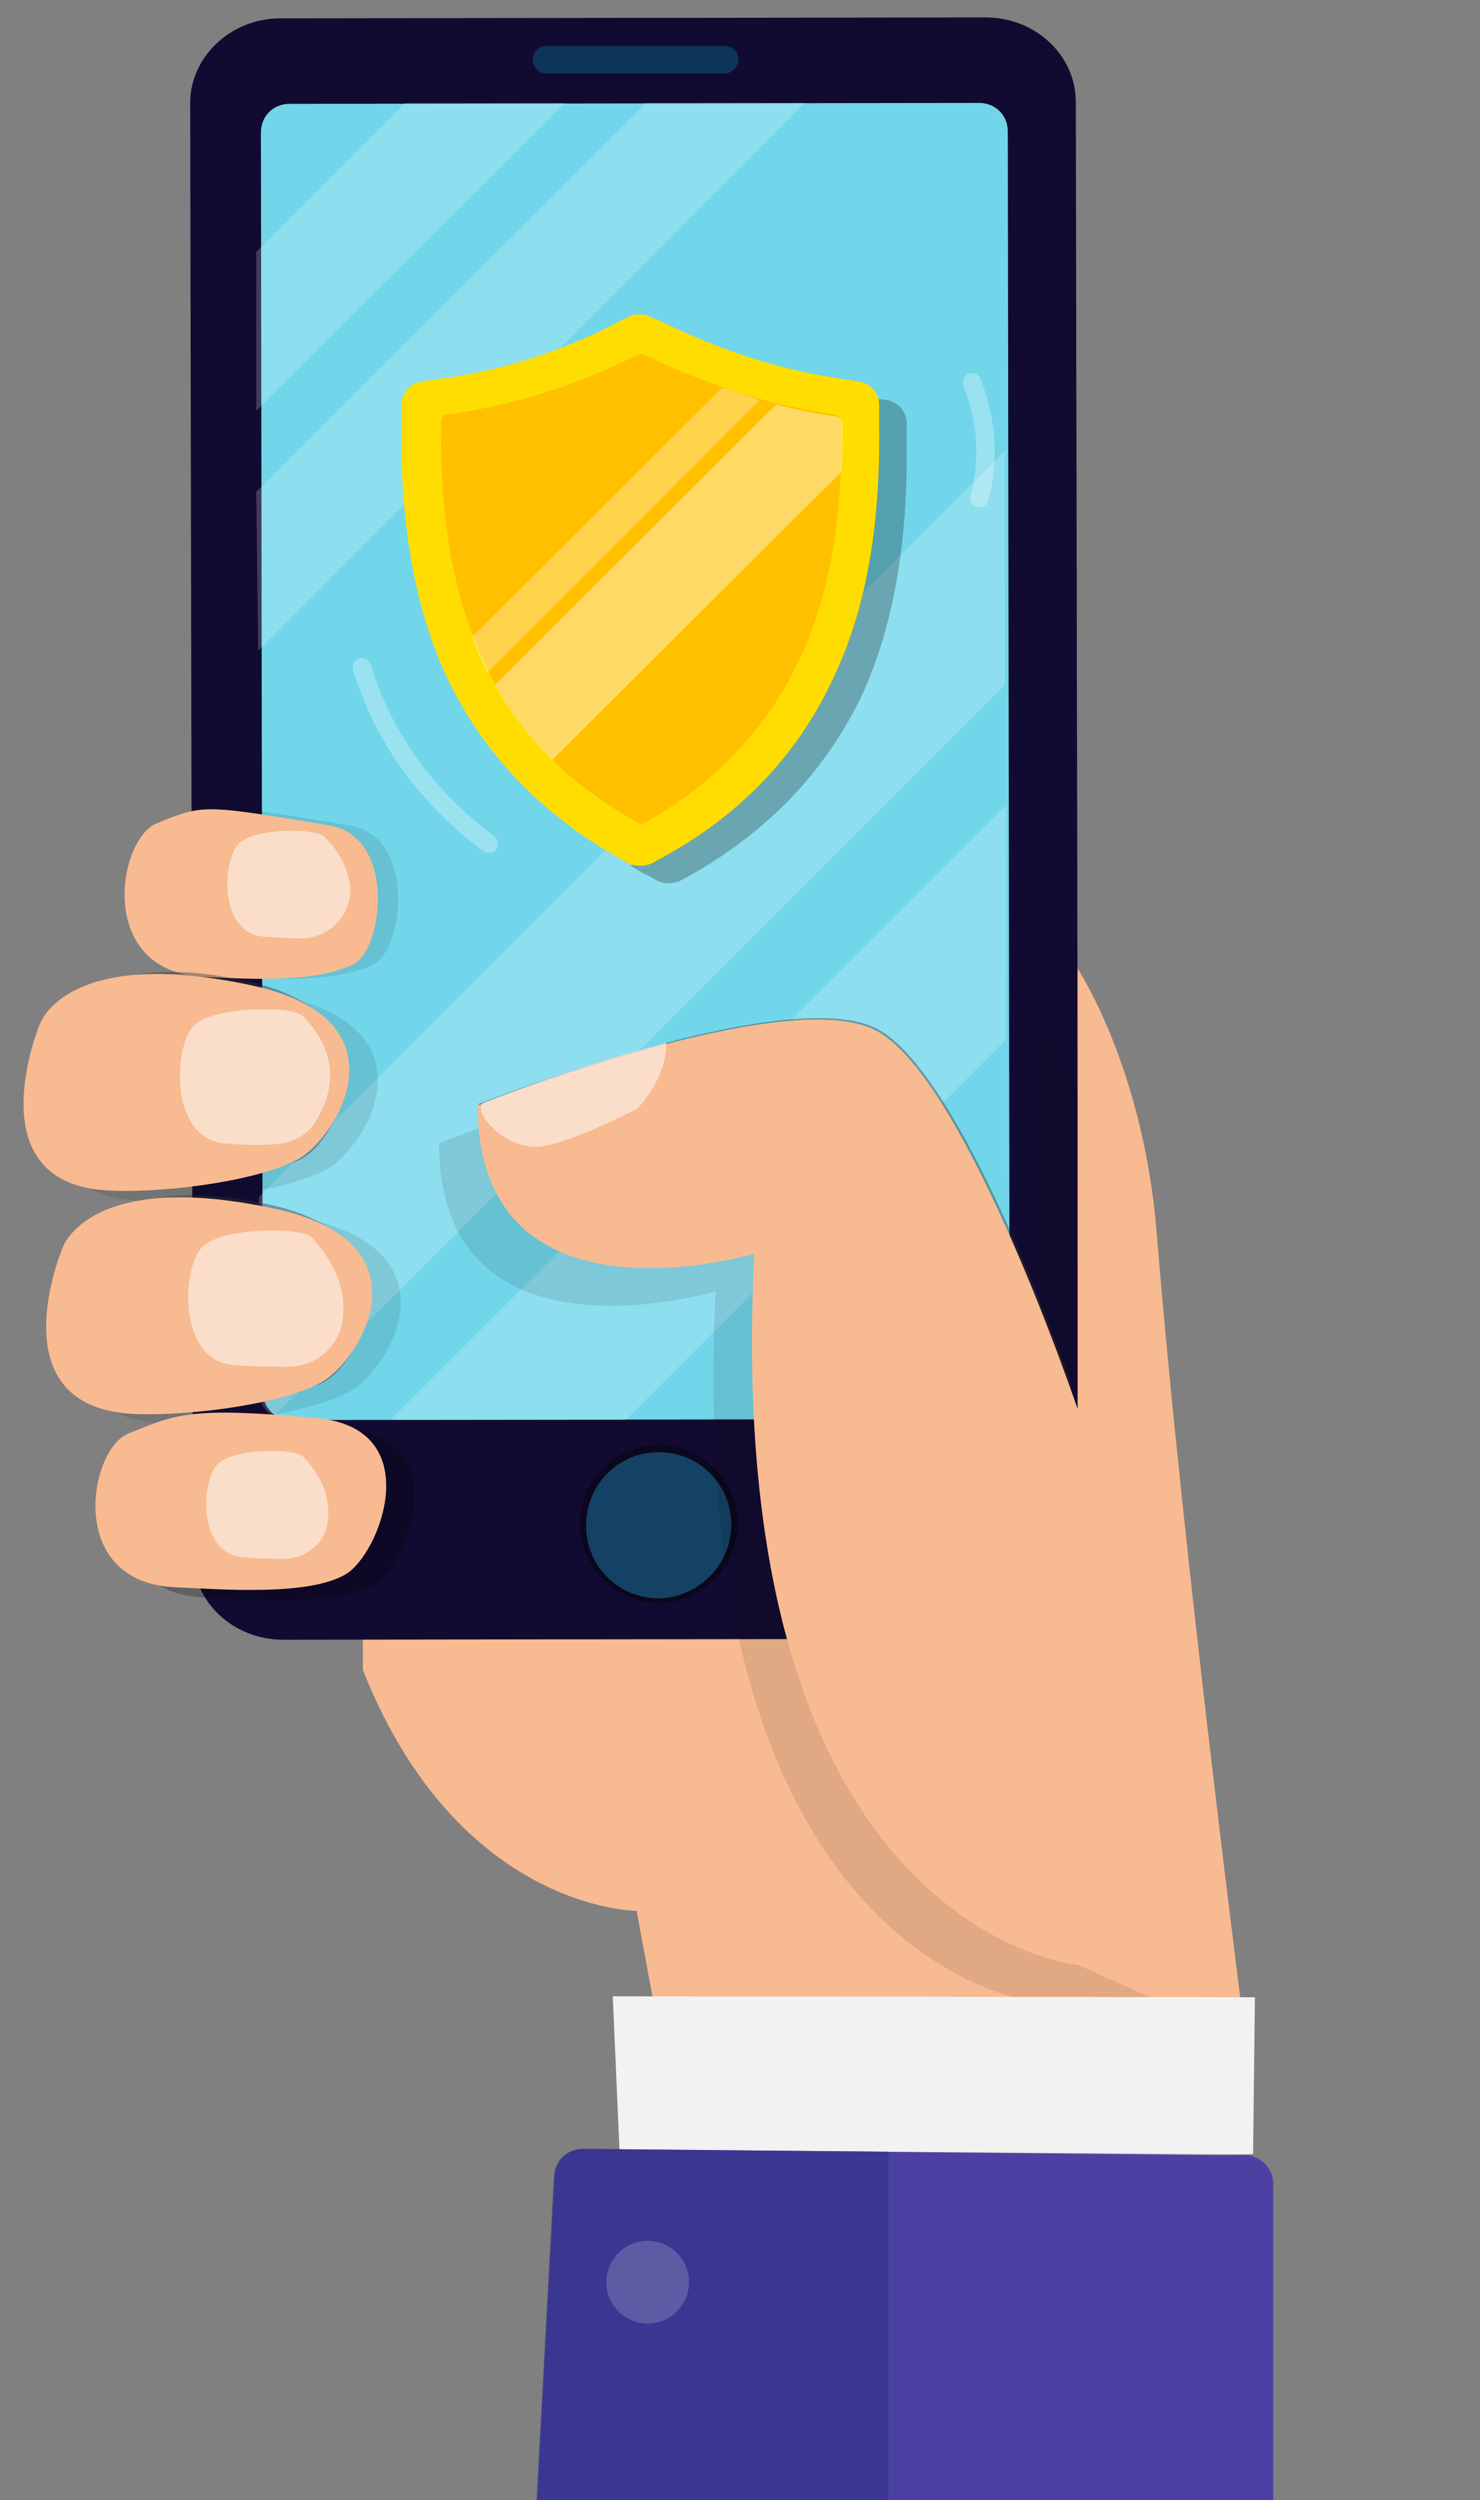
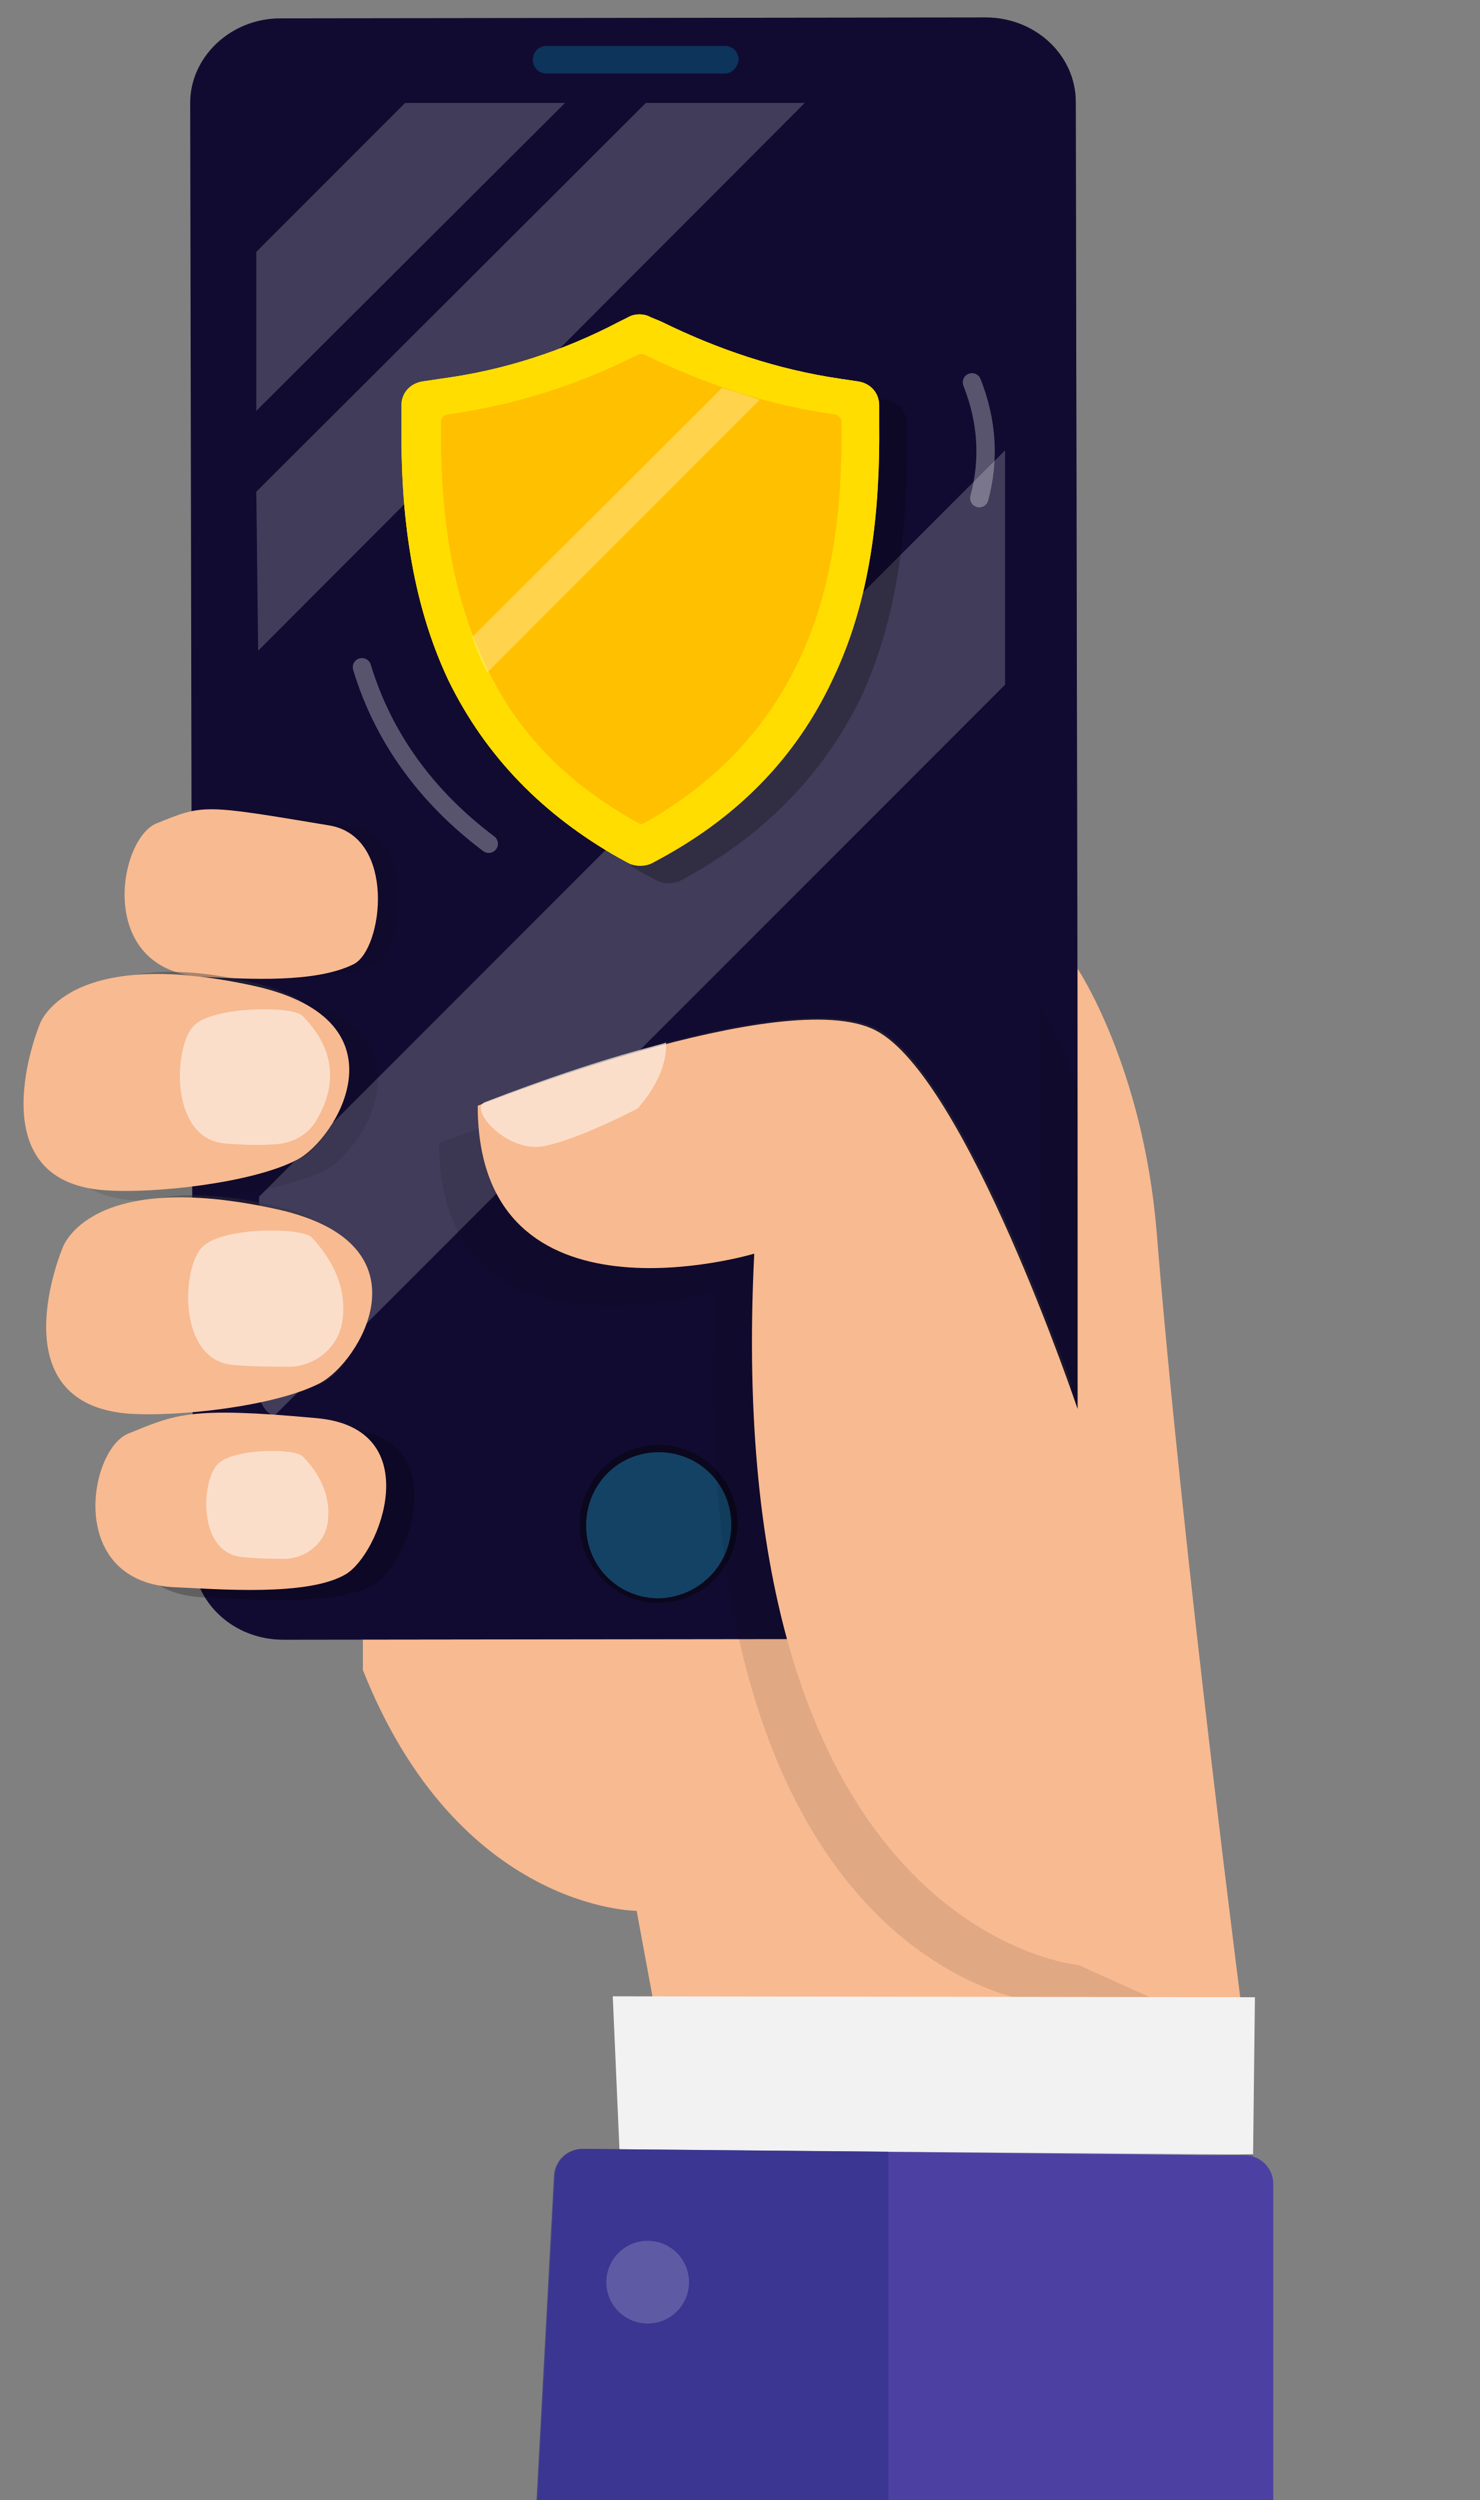
<svg xmlns="http://www.w3.org/2000/svg" id="Layer_1" x="0px" y="0px" viewBox="0 0 161.1 272" style="enable-background:new 0 0 161.1 272;" xml:space="preserve">
  <rect x="0" y="0" width="161.1" height="272" fill="#808080" stroke="none" />
  <style type="text/css"> .st0{fill:#F8BA91;} .st1{opacity:0.5;} .st2{fill:#333333;} .st3{fill:#120B31;} .st4{opacity:0.4;enable-background:new ;} .st5{fill:#144265;} .st6{fill:#71D6EA;} .st7{opacity:0.2;} .st8{fill:#FFFFFF;} .st9{opacity:0.4;} .st10{opacity:0.1;enable-background:new ;} .st11{opacity:0.7;fill:#FCEEE3;enable-background:new ;} .st12{fill:#4D4D4D;} .st13{fill:#F2F2F2;} .st14{fill:#4C41A3;} .st15{opacity:0.7;fill:#333389;enable-background:new ;} .st16{opacity:0.25;enable-background:new ;} .st17{opacity:0.1;} .st18{fill:#FFFFFF;fill-opacity:0;} .st19{opacity:0.3;fill:#0094BC;enable-background:new ;} .st20{opacity:0.8;fill:#FFDD00;enable-background:new ;} .st21{fill:#FFDD00;} .st22{opacity:0.3;fill:none;stroke:#FFFFFF;stroke-width:2;stroke-linecap:round;stroke-linejoin:round;stroke-miterlimit:10;enable-background:new ;} .st23{fill:#FFC000;} .st24{opacity:0.3;fill:#FFFFFF;enable-background:new ;} .st25{opacity:0.4;fill:#FFFFFF;enable-background:new ;} .st26{opacity:0.2;fill:#F2F2F2;enable-background:new ;} </style>
  <g>
    <path class="st0" d="M135.7,221.9c0,0-57.5-130.1-96.2-143.6v103.4l0,0c10.4,26.2,29.8,26.2,29.8,26.2l2.2,11.9L135.7,221.9z" />
    <g class="st1">
      <path class="st2" d="M20.9,11.2c0-5,4.4-9.2,9.8-9.2l76.6-0.1c5.4,0,9.8,4.1,9.8,9.2l0.3,158c0,5-4.4,9.2-9.8,9.2L31,178.4 c-5.4,0-9.8-4.1-9.8-9.2L20.9,11.2z" />
    </g>
    <path class="st3" d="M20.7,11.2c0-5,4.4-9.2,9.8-9.2l76.8-0.1c5.4,0,9.8,4.1,9.8,9.2l0.3,158c0,5-4.4,9.2-9.8,9.2l-76.8,0.1 c-5.4,0-9.8-4.1-9.8-9.2L20.7,11.2z" />
    <path class="st4" d="M71.7,174.4c-4.7,0-8.6-3.9-8.6-8.6c0-4.7,3.9-8.6,8.6-8.6c4.7,0,8.6,3.9,8.6,8.6 C80.2,170.6,76.4,174.4,71.7,174.4L71.7,174.4z" />
    <g>
      <path class="st5" d="M79.6,165.9c0-4.4-3.5-7.9-7.9-7.9c-4.4,0-7.9,3.5-7.9,8c0,4.4,3.5,7.9,7.9,7.9 C76.1,173.8,79.6,170.2,79.6,165.9z" />
    </g>
-     <path class="st6" d="M106.8,154.4l-75.1,0.1c-1.8,0-3.1-1.4-3.1-3.1l-0.2-137c0-1.8,1.4-3.1,3.1-3.1l75.1-0.1 c1.8,0,3.1,1.4,3.1,3.1l0.2,136.9C110,152.9,108.5,154.4,106.8,154.4z" />
    <g class="st7">
      <polygon class="st8" points="44.1,11.2 27.9,27.4 27.9,44.7 61.5,11.2 " />
      <polygon class="st8" points="70.3,11.2 27.9,53.5 28.1,70.8 87.6,11.2 " />
      <path class="st8" d="M109.4,49l-81.2,81.2v21.2c0,1.1,0.6,2.2,1.6,2.7l79.6-79.6V49z" />
-       <polygon class="st8" points="109.5,87.6 42.5,154.5 68.1,154.5 109.5,113.1 " />
    </g>
    <g>
      <g class="st9">
        <path class="st2" d="M116.6,150.5c-3-8.3-12.9-34.4-21.2-38.6c-9.9-5-43.3,8.2-43.3,8.2c0,25,30.1,16.1,30.1,16.1 c-3.4,67.3,28.5,76.3,34.4,77.3V150.5z" />
      </g>
      <path class="st10" d="M113.2,217.9c0,0-39-3.4-35.3-77.4c0,0-30.1,9-30.1-16.1c0,0,33.4-13.3,43.3-8.2c9.8,5,22,41.2,22,41.2 v-47.9c0,0,7.1,10.6,8.6,28.6c2.8,34.8,9.7,88,9.7,88L113.2,217.9z" />
      <path class="st0" d="M117.4,213.8c0,0-39-3.4-35.3-77.4c0,0-30.1,9-30.1-16.1c0,0,33.4-13.3,43.3-8.2c9.8,5,22,41.2,22,41.2v-47.9 c0,0,7.1,10.6,8.6,28.6c2.8,34.8,9.7,88,9.7,88L117.4,213.8z" />
      <path class="st11" d="M52.8,119.9c-1.9,0.7,2.4,5.6,6.4,4.8c4-0.8,10.2-4.1,10.2-4.1s3.3-3.4,3.1-7.2 C72.5,113.6,66.3,114.7,52.8,119.9z" />
    </g>
    <g>
      <g>
        <g class="st9">
          <polygon class="st12" points="132.1,217.3 71.4,217.4 67.4,233.9 136.4,234.4 " />
        </g>
        <polygon class="st13" points="136.6,217.3 66.7,217.2 67.5,235.5 136.4,234.4 " />
        <g class="st9">
          <polygon class="st12" points="136.4,234.4 67.4,233.9 66.7,249.4 137,244.3 " />
        </g>
        <path class="st14" d="M138.6,272v-34.4c0-1.7-1.4-3.1-3.1-3.1l-72-0.7c-1.7,0-3,1.3-3.1,2.9l-1.9,35.3h80.2V272z" />
      </g>
      <path class="st15" d="M96.7,272v-37.9l-33.3-0.3c-1.7,0-3,1.3-3.1,2.9L58.4,272H96.7z" />
    </g>
    <path class="st10" d="M24.5,106.3c4.6,0.2,12,0.7,16.2-1.4c3.2-1.6,4.7-13.9-2.7-15.1c-13.8-2.3-13.6-2.3-18.8-0.2 C15,91.4,12.6,105.8,24.5,106.3z" />
    <path class="st0" d="M22.3,106.3c4.6,0.2,12,0.7,16.2-1.4c3.2-1.6,4.7-13.9-2.7-15.1C22,87.5,22.2,87.5,17,89.6 C12.8,91.4,10.4,105.8,22.3,106.3z" />
    <path class="st10" d="M14.5,130.6c5.4,0.4,16.1-0.8,20.9-3.3c4.3-2.2,12.3-15.1-4.5-18.9c-20.7-4.6-23.5,4.2-23.5,4.2 S0.4,129.5,14.5,130.6z" />
-     <path class="st10" d="M17,154.8c5.4,0.4,16.1-0.8,20.9-3.3c4.3-2.2,12.3-15.1-4.5-18.9c-20.7-4.6-23.5,4.2-23.5,4.2 S2.8,153.6,17,154.8z" />
    <path class="st16" d="M22.3,173.8c4.6,0.2,14.3,1,18.4-1.4c3.8-2.2,9-15.9-3.1-17c-14-1.3-15.4-0.4-20.6,1.7 C12.7,159,10.3,173.4,22.3,173.8z" />
    <g>
-       <path class="st11" d="M26,91.8c-1.8,1.8-2.2,9.6,2.6,10.1c1.6,0.1,2.9,0.2,4.2,0.2c3.1,0,5.6-2.7,5.3-5.7 c-0.2-1.7-0.9-3.4-2.7-5.3C34.3,90,27.6,90.1,26,91.8z" />
      <g>
        <g class="st9">
          <path class="st2" d="M12.5,128c5.4,0.4,14.4-0.1,19.6-1.6c4.5-1.3,11.8-15.9-5-19.6C6.6,102.2,6.2,114,6.2,114 S-1.6,126.9,12.5,128z" />
        </g>
        <g class="st9">
          <path class="st2" d="M13.5,151.6c5.4,0.4,15.8,0.4,21-0.9c4.5-1.3,11.8-15.9-5-19.6c-20.6-4.6-21.1,7.4-21.1,7.4 S-0.6,150.5,13.5,151.6z" />
        </g>
        <g class="st17">
          <path class="st18" d="M17.3,174.1c5.7,0.6,17.5,0.1,23.1-1c4.8-1,11.9-16.6-6.2-21.1c-22.1-5.4-25.2,3.9-25.2,3.9 S2.2,172.4,17.3,174.1z" />
        </g>
        <path class="st0" d="M11.4,129.5c5.4,0.4,16.1-0.8,20.9-3.3c4.3-2.2,12.3-15.1-4.5-18.9c-20.7-4.6-23.5,4.2-23.5,4.2 S-2.7,128.5,11.4,129.5z" />
        <path class="st0" d="M13.9,153.8c5.4,0.4,16.1-0.8,20.9-3.3c4.3-2.2,12.3-15.1-4.5-18.9c-20.7-4.6-23.5,4.2-23.5,4.2 S-0.3,152.6,13.9,153.8z" />
        <path class="st0" d="M19.2,172.7c4.6,0.2,14.3,1,18.4-1.4c3.8-2.2,9-15.9-3.1-17c-14-1.3-15.4-0.4-20.6,1.7 C9.6,157.9,7.2,172.3,19.2,172.7z" />
        <path class="st11" d="M21.1,111.6c-2.2,2.2-2.7,12.2,3.3,12.8c2.3,0.2,4.2,0.2,5.5,0.1c2-0.1,3.8-1.1,4.7-2.9 c1.5-2.6,2.6-6.8-1.7-11.1C31.7,109.4,23.1,109.5,21.1,111.6z" />
        <path class="st11" d="M22,135.7c-2.2,2.2-2.7,12.2,3.3,12.8c2.4,0.2,4.6,0.2,6.3,0.2c2.9-0.1,5.4-2.3,5.7-5.2 c0.3-2.5-0.3-5.6-3.4-8.9C32.6,133.5,24.1,133.5,22,135.7z" />
        <path class="st11" d="M23.7,159.3c-1.8,1.8-2.2,9.6,2.6,10.1c1.9,0.2,3.5,0.2,4.8,0.2c2.3-0.1,4.4-1.8,4.6-4.2 c0.2-2-0.3-4.4-2.7-6.9C32.1,157.5,25.3,157.6,23.7,159.3z" />
      </g>
    </g>
    <path class="st19" d="M78.9,8H59.5C58.6,8,58,7.3,58,6.5l0,0C58,5.7,58.6,5,59.5,5h19.4c0.8,0,1.5,0.6,1.5,1.5l0,0 C80.3,7.3,79.7,8,78.9,8z" />
    <g>
      <path class="st20" d="M45.6,42.8l9-2.4h0.1L69,35.1c0.2-0.1,0.4-0.1,0.6,0l16,6.1c0.1,0,0.1,0,0.2,0l7.9,1.3 c0.4,0.1,0.7,0.4,0.7,0.8L94.7,55c0,0.1,0,0.2,0,0.2c-0.4,1.5-4.2,16.3-4.3,16.5c-0.1,0.2-9.1,13.7-9.3,13.9 c-0.2,0.1-8.7,5.6-10.9,7.1c-0.3,0.2-0.7,0.2-1,0l-10.3-7c-0.1-0.1-0.1-0.1-0.2-0.2l-7.1-9.2c0-0.1-0.1-0.1-0.1-0.2l-3.1-7.5v-0.1 l-2.7-9.1c0-0.1,0-0.1,0-0.2L45,43.8C45,43.3,45.2,42.9,45.6,42.8z" />
      <g>
        <path class="st21" d="M71.1,37.1c6.4,3.1,13,5.4,20.1,6.4l0,0c1.4,0.2,2.3,1.3,2.3,2.6l0,0c0.1,9.1-0.9,18.5-4.8,26.8 c-3.8,8-9.8,14-17.4,18.4l0,0c-0.8,0.4-1.8,0.4-2.6,0l0,0C60.9,87,55,80.9,51.2,72.9c-4-8.3-5-17.7-4.8-26.8l0,0 c0-1.4,1-2.4,2.3-2.6l0,0c7-0.9,13.8-3.1,20.1-6.4l0,0C69.4,36.7,70.2,36.7,71.1,37.1L71.1,37.1z M72,35c6.1,3,12.6,5.2,19.4,6.2 l2,0.3c1.4,0.2,2.3,1.3,2.3,2.6v2c0.1,9.5-0.9,19.2-5.1,27.9c-4,8.5-10.3,14.8-18.5,19.3l-1.1,0.6c-0.8,0.4-1.8,0.4-2.6,0 l-1.1-0.6c-8.1-4.6-14.4-10.9-18.5-19.3c-4.1-8.7-5.2-18.4-5.1-27.9v-2c0-1.4,1-2.4,2.3-2.6l2-0.3c6.8-0.9,13.3-3,19.4-6.2l1-0.5 c0.7-0.4,1.7-0.4,2.4,0L72,35z" />
        <path class="st22" d="M53.2,91.8c-6.8-5.1-11.5-11.6-13.8-19.2" />
        <path class="st22" d="M105.8,41.6c1.7,4.3,1.9,8.5,0.8,12.6" />
        <path class="st16" d="M98.7,48.1v-2c0-1.4-1-2.4-2.3-2.6l-1.7-0.2c1.4,10.5-0.3,21.7-4.9,31.2c-2.4,4.9-5.8,8.9-10.2,12.2 c-2.4,1.9-5,4.1-7.5,5.5c-1.1,0.7-2.4,1.4-3.5,2c0.6,0.3,1.1,0.7,1.8,1l1.1,0.6c0.8,0.4,1.8,0.4,2.6,0l1.1-0.6 c8.1-4.6,14.4-10.9,18.5-19.3C97.7,67.3,98.8,57.6,98.7,48.1z" />
        <path class="st21" d="M71.1,37.1c6.4,3.1,13,5.4,20.1,6.4l0,0c1.4,0.2,2.3,1.3,2.3,2.6l0,0c0.1,9.1-0.9,18.5-4.8,26.8 c-3.8,8-9.8,14-17.4,18.4l0,0c-0.8,0.4-1.8,0.4-2.6,0l0,0C60.9,87,55,80.9,51.2,72.9c-4-8.3-5-17.7-4.8-26.8l0,0 c0-1.4,1-2.4,2.3-2.6l0,0c7-0.9,13.8-3.1,20.1-6.4l0,0C69.4,36.7,70.2,36.7,71.1,37.1L71.1,37.1z M72,35c6.1,3,12.6,5.2,19.4,6.2 l2,0.3c1.4,0.2,2.3,1.3,2.3,2.6v2c0.1,9.5-0.9,19.2-5.1,27.9c-4,8.5-10.3,14.8-18.5,19.3l-1.1,0.6c-0.8,0.4-1.8,0.4-2.6,0 l-1.1-0.6c-8.1-4.6-14.4-10.9-18.5-19.3c-4.1-8.7-5.2-18.4-5.1-27.9v-2c0-1.4,1-2.4,2.3-2.6l2-0.3c6.8-0.9,13.3-3,19.4-6.2l1-0.5 c0.7-0.4,1.7-0.4,2.4,0L72,35z" />
        <path class="st23" d="M70.2,38.6c6.5,3.2,13.5,5.5,20.7,6.5l0,0c0.4,0.1,0.7,0.4,0.7,0.8l0,0c0.1,8.9-0.8,18-4.7,26.1 c-3.7,7.7-9.4,13.4-16.7,17.5l-0.4,0.2l-0.4-0.2C62,85.4,56.2,79.8,52.7,72c-3.8-8-4.8-17.2-4.7-26.1l0,0c0-0.4,0.3-0.8,0.7-0.8 l0,0c7.2-1,14.2-3.2,20.7-6.5l0,0C69.7,38.5,69.9,38.5,70.2,38.6L70.2,38.6z" />
      </g>
      <g>
        <path class="st24" d="M78.6,42.2L51.4,69.3c0.3,0.9,0.7,1.9,1.1,2.8c0.2,0.4,0.4,0.7,0.5,1.1l29.7-29.7 C81.5,43.1,80,42.6,78.6,42.2z" />
-         <path class="st25" d="M60.1,82.7l31.5-31.4c0.1-1.8,0.1-3.5,0.1-5.2l0,0c0-0.4-0.3-0.8-0.7-0.8l0,0c-2.2-0.3-4.3-0.7-6.5-1.3 L53.9,74.5C55.6,77.6,57.7,80.3,60.1,82.7z" />
      </g>
    </g>
    <circle class="st26" cx="70.5" cy="248.3" r="4.5" />
  </g>
</svg>